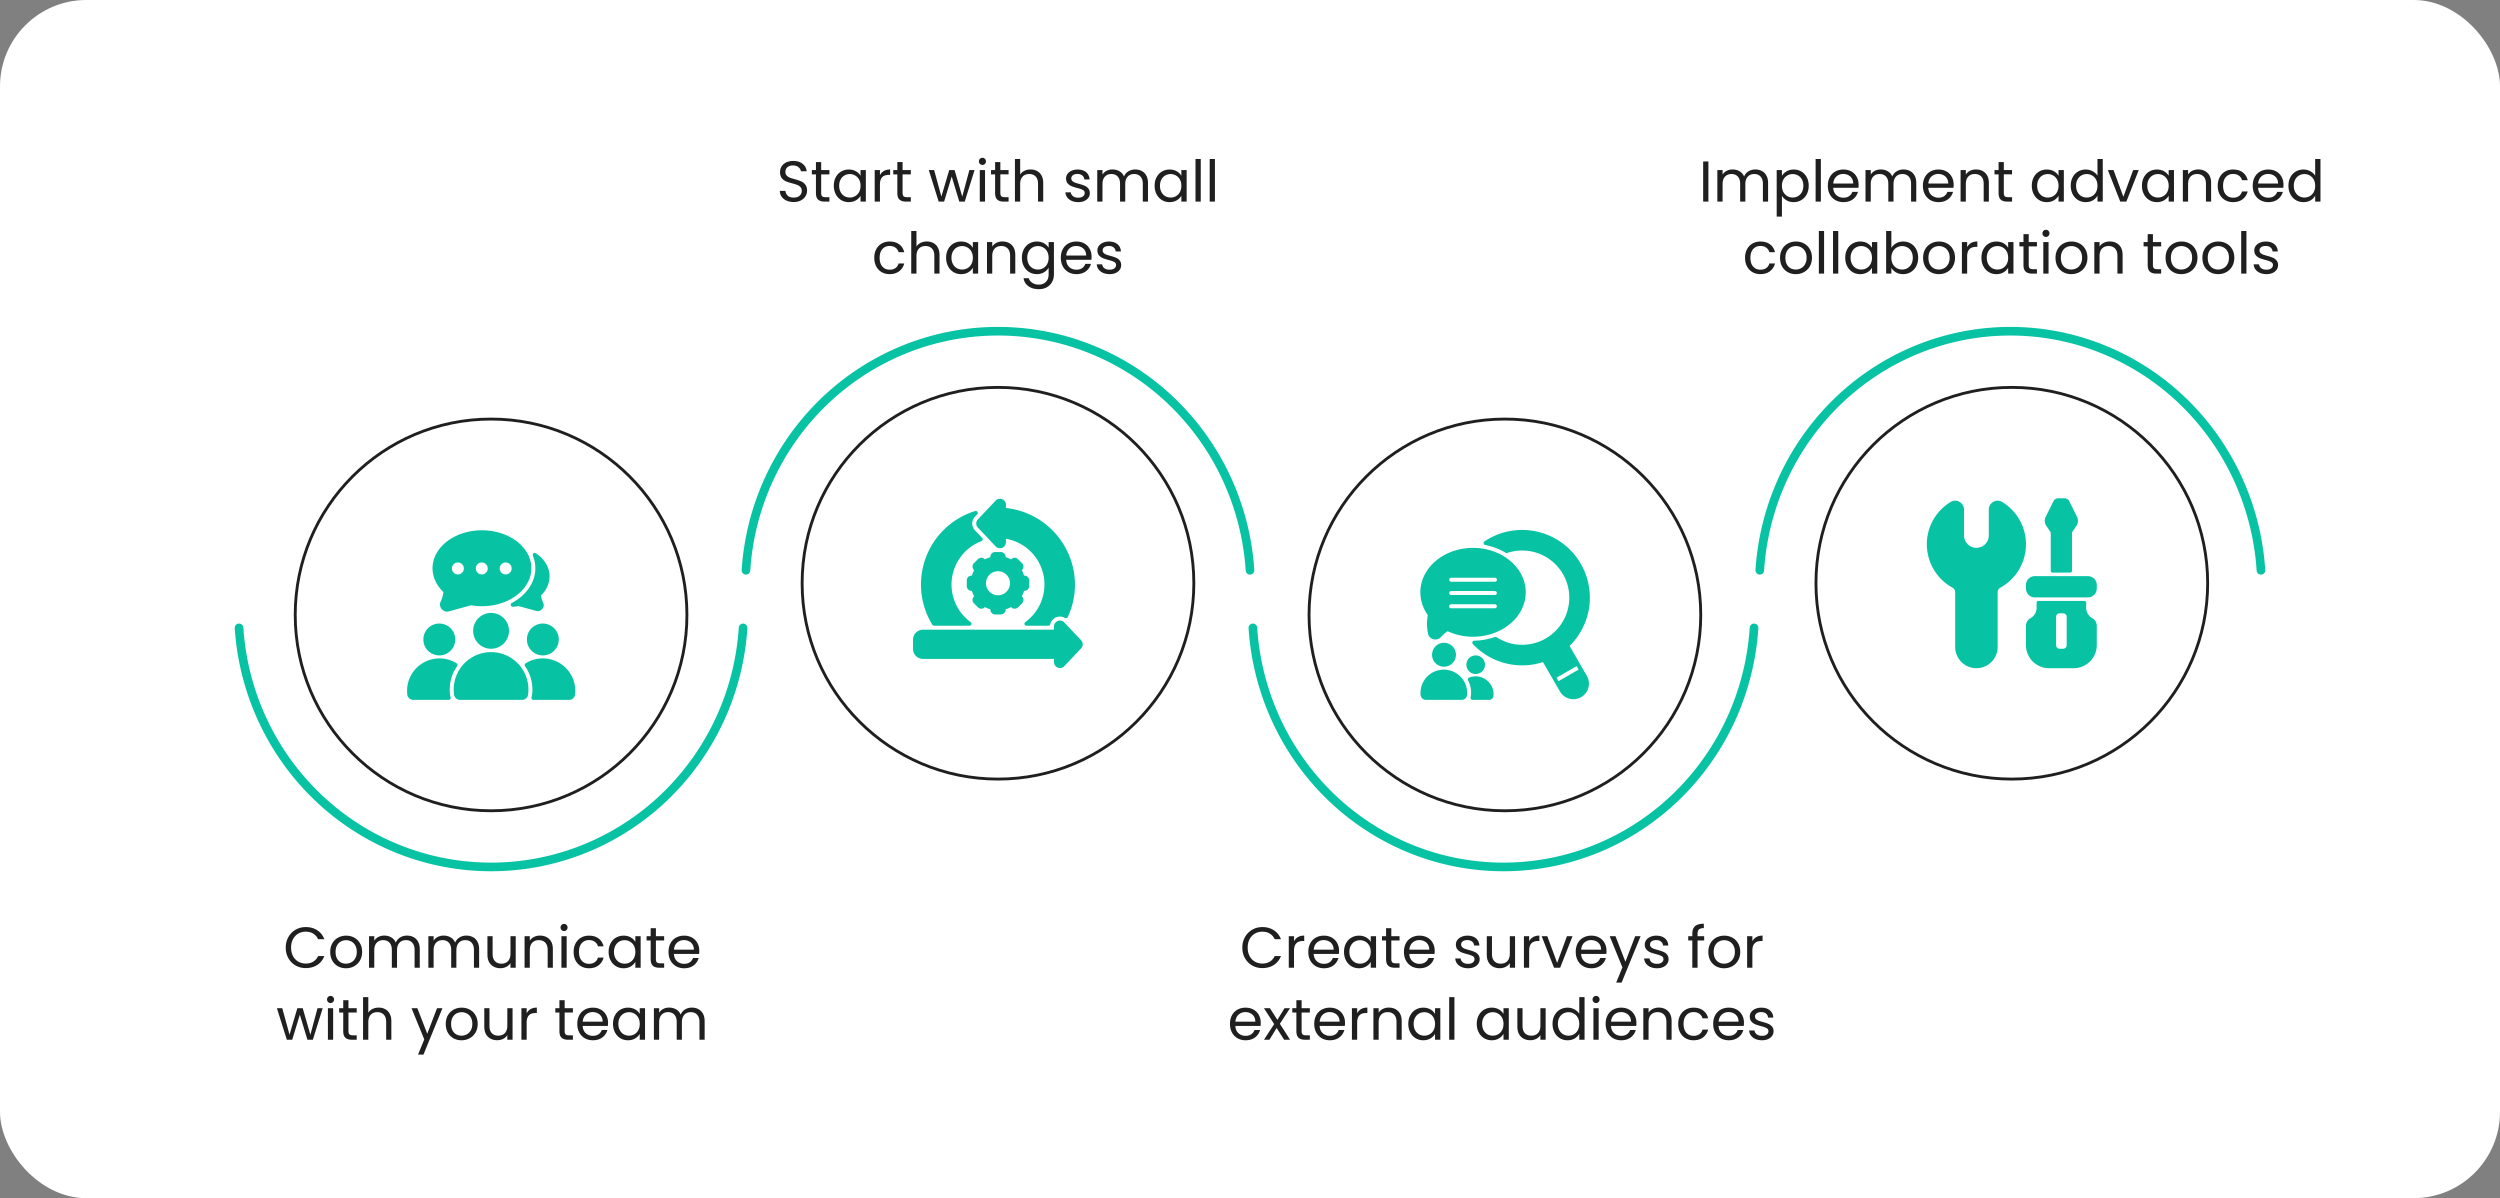
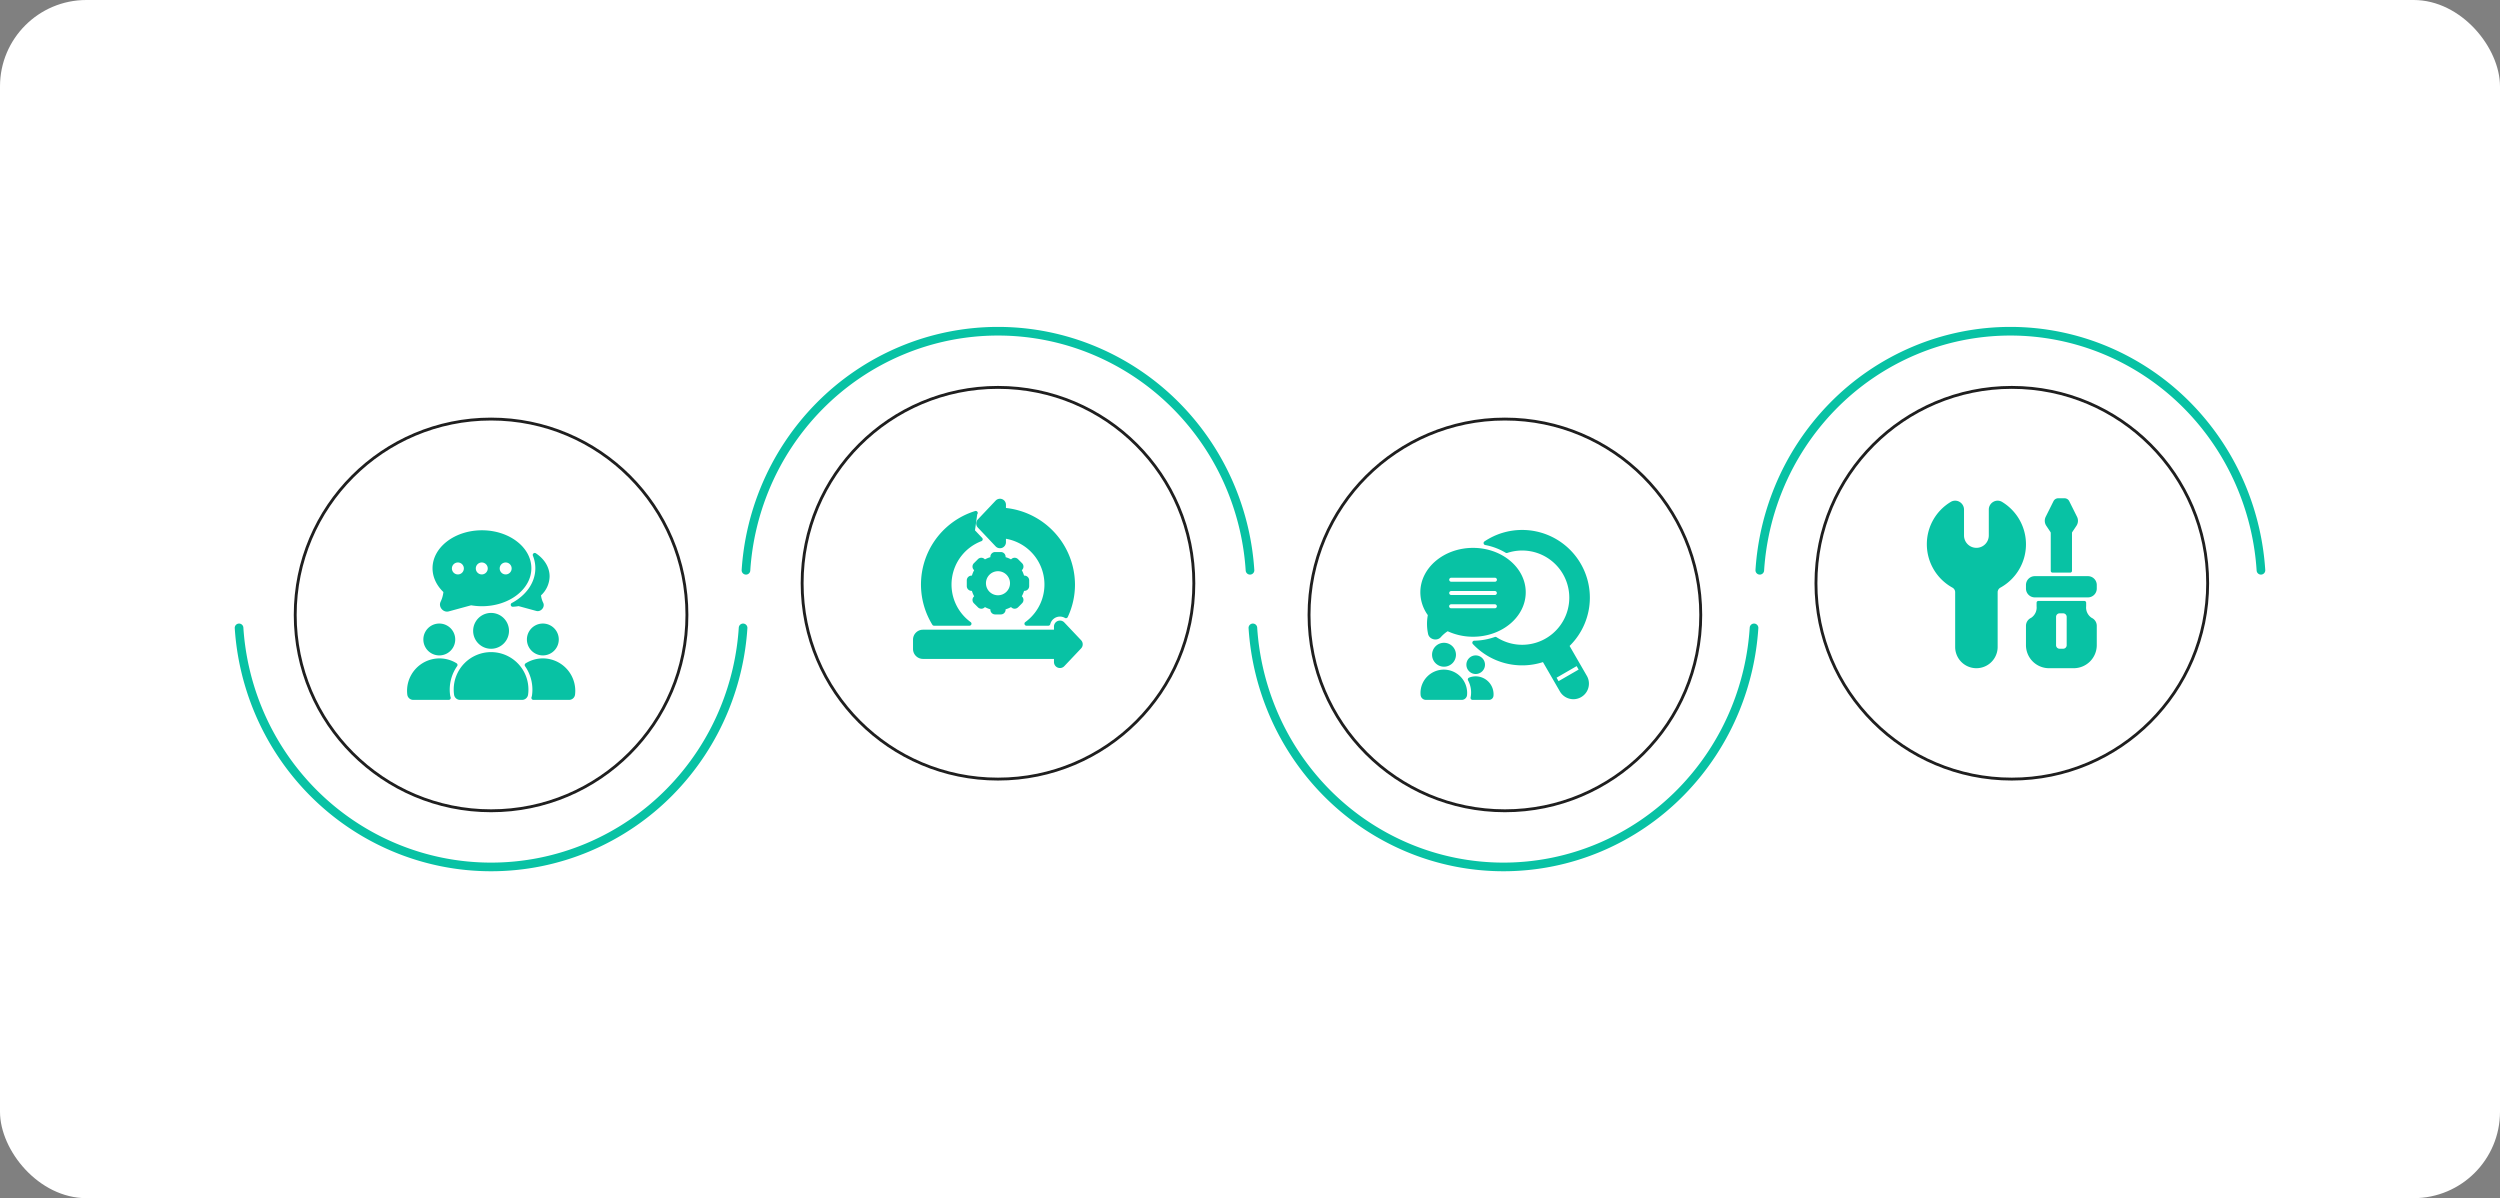
<svg xmlns="http://www.w3.org/2000/svg" width="868" height="416" fill="none">
  <rect width="100%" height="100%" fill="#808080" stroke="none" />
  <rect width="868" height="416" fill="#fff" rx="30" />
-   <path fill="#1F1F1F" d="M99.204 329.02q0-2.04.92-3.66a6.7 6.7 0 0 1 2.5-2.56q1.599-.92 3.54-.92 2.28 0 3.98 1.1t2.48 3.12h-2.18q-.58-1.26-1.68-1.94-1.08-.68-2.6-.68-1.46 0-2.62.68t-1.82 1.94q-.66 1.24-.66 2.92 0 1.66.66 2.92a4.76 4.76 0 0 0 1.82 1.92q1.16.68 2.62.68 1.52 0 2.6-.66 1.1-.68 1.68-1.94h2.18q-.78 2-2.48 3.1-1.7 1.08-3.98 1.08-1.941 0-3.54-.9a6.7 6.7 0 0 1-2.5-2.54q-.92-1.62-.92-3.66m20.909 7.16q-1.54 0-2.8-.7a5.1 5.1 0 0 1-1.96-1.98q-.7-1.3-.7-3 0-1.68.72-2.96a5 5 0 0 1 2-1.98q1.26-.7 2.82-.7t2.82.7q1.26.68 1.98 1.96.74 1.28.74 2.98t-.76 3a5.15 5.15 0 0 1-2.02 1.98q-1.28.7-2.84.7m0-1.6a3.84 3.84 0 0 0 1.84-.46q.86-.46 1.38-1.38.54-.92.54-2.24t-.52-2.24-1.36-1.36a3.7 3.7 0 0 0-1.82-.46q-1 0-1.84.46-.82.44-1.32 1.36t-.5 2.24q0 1.34.48 2.26.5.92 1.32 1.38.82.44 1.8.44m21.193-9.74q1.28 0 2.28.54 1 .52 1.58 1.58t.58 2.58V336h-1.8v-6.2q0-1.64-.82-2.5-.8-.88-2.18-.88-1.42 0-2.26.92-.84.9-.84 2.62V336h-1.8v-6.2q0-1.64-.82-2.5-.8-.88-2.18-.88-1.42 0-2.26.92-.84.9-.84 2.62V336h-1.82v-10.96h1.82v1.58q.54-.86 1.44-1.32a4.45 4.45 0 0 1 2.02-.46q1.38 0 2.44.62t1.58 1.82a3.6 3.6 0 0 1 1.52-1.8 4.47 4.47 0 0 1 2.36-.64m20.605 0q1.281 0 2.28.54 1 .52 1.58 1.58t.58 2.58V336h-1.8v-6.2q0-1.64-.82-2.5-.8-.88-2.18-.88-1.42 0-2.26.92-.84.9-.84 2.62V336h-1.8v-6.2q0-1.64-.82-2.5-.8-.88-2.18-.88-1.42 0-2.26.92-.84.9-.84 2.62V336h-1.82v-10.96h1.82v1.58q.54-.86 1.44-1.32a4.45 4.45 0 0 1 2.02-.46q1.38 0 2.44.62t1.58 1.82a3.6 3.6 0 0 1 1.52-1.8 4.5 4.5 0 0 1 2.36-.64m17.146.2V336h-1.82v-1.62q-.52.84-1.46 1.32a4.5 4.5 0 0 1-2.04.46q-1.28 0-2.3-.52a4 4 0 0 1-1.62-1.6q-.58-1.06-.58-2.58v-6.42h1.8v6.18q0 1.62.82 2.5.82.86 2.24.86 1.46 0 2.3-.9t.84-2.62v-6.02zm8.413-.2q2 0 3.24 1.22 1.24 1.2 1.24 3.48V336h-1.8v-6.2q0-1.64-.82-2.5-.82-.88-2.24-.88-1.44 0-2.3.9-.84.9-.84 2.62V336h-1.82v-10.96h1.82v1.56q.54-.84 1.46-1.3a4.6 4.6 0 0 1 2.06-.46m8.393-1.58q-.52 0-.88-.36t-.36-.88.36-.88.88-.36q.5 0 .84.36.36.36.36.88t-.36.88a1.1 1.1 0 0 1-.84.36m.88 1.78V336h-1.82v-10.96zm2.422 5.46q0-1.7.68-2.96a4.9 4.9 0 0 1 1.88-1.98q1.22-.7 2.78-.7 2.02 0 3.32.98 1.32.98 1.74 2.72h-1.96a2.8 2.8 0 0 0-1.1-1.58q-.8-.58-2-.58-1.56 0-2.52 1.08-.96 1.06-.96 3.02 0 1.98.96 3.06t2.52 1.08q1.2 0 2-.56t1.1-1.6h1.96q-.44 1.68-1.76 2.7-1.32 1-3.3 1-1.56 0-2.78-.7a4.9 4.9 0 0 1-1.88-1.98q-.68-1.28-.68-3m12.148-.02q0-1.68.68-2.94.68-1.28 1.86-1.98a5.2 5.2 0 0 1 2.66-.7q1.44 0 2.5.62t1.58 1.56v-2h1.84V336h-1.84v-2.04q-.54.96-1.62 1.6-1.06.62-2.48.62-1.46 0-2.64-.72t-1.86-2.02-.68-2.96m9.28.02q0-1.24-.5-2.16a3.44 3.44 0 0 0-1.36-1.4q-.84-.5-1.86-.5t-1.86.48-1.34 1.4-.5 2.16q0 1.26.5 2.2.5.92 1.34 1.42.84.48 1.86.48t1.86-.48a3.6 3.6 0 0 0 1.36-1.42q.5-.94.5-2.18m7.136-3.96V333q0 .8.34 1.14.34.32 1.18.32h1.34V336h-1.64q-1.521 0-2.28-.7-.76-.7-.76-2.3v-6.46h-1.42v-1.5h1.42v-2.76h1.82v2.76h2.86v1.5zm15.065 3.56q0 .52-.06 1.1h-8.76q.1 1.62 1.1 2.54 1.02.9 2.46.9 1.18 0 1.96-.54a2.95 2.95 0 0 0 1.12-1.48h1.96a4.76 4.76 0 0 1-1.76 2.58q-1.32.98-3.28.98-1.56 0-2.8-.7a5 5 0 0 1-1.92-1.98q-.7-1.3-.7-3t.68-2.98a4.73 4.73 0 0 1 1.9-1.96q1.24-.7 2.84-.7 1.56 0 2.76.68t1.84 1.88q.66 1.18.66 2.68m-1.88-.38q0-1.04-.46-1.78a2.9 2.9 0 0 0-1.26-1.14q-.78-.4-1.74-.4-1.38 0-2.36.88-.96.88-1.1 2.44zm-128.872 20.32-3.42 10.96h-1.88l-2.64-8.7-2.64 8.7h-1.88l-3.44-10.96h1.86l2.52 9.2 2.72-9.2h1.86l2.66 9.22 2.48-9.22zm2.747-1.78q-.52 0-.88-.36t-.36-.88.36-.88.88-.36q.5 0 .84.36.36.36.36.88t-.36.88a1.1 1.1 0 0 1-.84.36m.88 1.78V361h-1.82v-10.96zm5.321 1.5V358q0 .8.34 1.14.34.32 1.18.32h1.34V361h-1.64q-1.52 0-2.28-.7t-.76-2.3v-6.46h-1.42v-1.5h1.42v-2.76h1.82v2.76h2.86v1.5zm10.506-1.7q1.24 0 2.24.54.999.52 1.56 1.58.58 1.06.58 2.58V361h-1.8v-6.2q0-1.64-.82-2.5-.82-.88-2.24-.88-1.44 0-2.3.9-.84.9-.84 2.62V361h-1.82v-14.8h1.82v5.4a3.6 3.6 0 0 1 1.48-1.3q.96-.46 2.14-.46m22.125.2-6.6 16.12h-1.88l2.16-5.28-4.42-10.84h2.02l3.44 8.88 3.4-8.88zm6.609 11.14q-1.54 0-2.8-.7a5.1 5.1 0 0 1-1.96-1.98q-.7-1.3-.7-3 0-1.68.72-2.96a5 5 0 0 1 2-1.98q1.26-.7 2.82-.7t2.82.7q1.26.68 1.98 1.96.74 1.28.74 2.98t-.76 3a5.15 5.15 0 0 1-2.02 1.98q-1.28.7-2.84.7m0-1.6a3.84 3.84 0 0 0 1.84-.46q.86-.46 1.38-1.38.54-.92.54-2.24t-.52-2.24-1.36-1.36a3.7 3.7 0 0 0-1.82-.46q-1 0-1.84.46-.82.44-1.32 1.36t-.5 2.24q0 1.34.48 2.26.5.92 1.32 1.38.82.44 1.8.44m17.733-9.54V361h-1.82v-1.62q-.52.84-1.46 1.32a4.5 4.5 0 0 1-2.04.46q-1.28 0-2.3-.52a4 4 0 0 1-1.62-1.6q-.58-1.06-.58-2.58v-6.42h1.8v6.18q0 1.62.82 2.5.82.86 2.24.86 1.46 0 2.3-.9t.84-2.62v-6.02zm4.893 1.78a3.5 3.5 0 0 1 1.36-1.46q.9-.52 2.18-.52v1.88h-.48q-3.06 0-3.06 3.32V361h-1.82v-10.96h1.82zm13.193-.28V358q0 .8.34 1.14.34.32 1.18.32h1.34V361h-1.64q-1.52 0-2.28-.7t-.76-2.3v-6.46h-1.42v-1.5h1.42v-2.76h1.82v2.76h2.86v1.5zm15.065 3.56q0 .52-.06 1.1h-8.76q.1 1.62 1.1 2.54 1.02.9 2.46.9 1.18 0 1.96-.54a2.94 2.94 0 0 0 1.12-1.48h1.96a4.76 4.76 0 0 1-1.76 2.58q-1.32.98-3.28.98-1.56 0-2.8-.7a5 5 0 0 1-1.92-1.98q-.7-1.3-.7-3t.68-2.98a4.73 4.73 0 0 1 1.9-1.96q1.24-.7 2.84-.7 1.56 0 2.76.68t1.84 1.88q.66 1.18.66 2.68m-1.88-.38q0-1.04-.46-1.78a2.9 2.9 0 0 0-1.26-1.14q-.78-.4-1.74-.4-1.38 0-2.36.88-.96.88-1.1 2.44zm3.603.76q0-1.68.68-2.94.68-1.28 1.86-1.98 1.2-.7 2.66-.7 1.44 0 2.5.62t1.58 1.56v-2h1.84V361h-1.84v-2.04q-.54.96-1.62 1.6-1.06.62-2.48.62-1.461 0-2.64-.72t-1.86-2.02q-.68-1.3-.68-2.96m9.28.02q0-1.24-.5-2.16a3.45 3.45 0 0 0-1.36-1.4q-.84-.5-1.86-.5t-1.86.48-1.34 1.4-.5 2.16q0 1.26.5 2.2.5.92 1.34 1.42.84.48 1.86.48t1.86-.48a3.6 3.6 0 0 0 1.36-1.42q.5-.94.5-2.18m18.095-5.66q1.281 0 2.28.54 1 .52 1.58 1.58t.58 2.58V361h-1.8v-6.2q0-1.64-.82-2.5-.8-.88-2.18-.88-1.42 0-2.26.92-.84.9-.84 2.62V361h-1.8v-6.2q0-1.64-.82-2.5-.8-.88-2.18-.88-1.42 0-2.26.92-.84.9-.84 2.62V361h-1.82v-10.96h1.82v1.58q.54-.86 1.44-1.32a4.45 4.45 0 0 1 2.02-.46q1.38 0 2.44.62t1.58 1.82a3.6 3.6 0 0 1 1.52-1.8 4.5 4.5 0 0 1 2.36-.64M431.335 329.02q0-2.04.92-3.66a6.7 6.7 0 0 1 2.5-2.56q1.599-.92 3.54-.92 2.28 0 3.98 1.1t2.48 3.12h-2.18q-.58-1.26-1.68-1.94-1.08-.68-2.6-.68-1.46 0-2.62.68t-1.82 1.94q-.66 1.24-.66 2.92 0 1.66.66 2.92a4.76 4.76 0 0 0 1.82 1.92q1.16.68 2.62.68 1.52 0 2.6-.66 1.1-.68 1.68-1.94h2.18q-.78 2-2.48 3.1-1.7 1.08-3.98 1.08-1.941 0-3.54-.9a6.7 6.7 0 0 1-2.5-2.54q-.92-1.62-.92-3.66m17.949-2.2a3.5 3.5 0 0 1 1.36-1.46q.9-.52 2.18-.52v1.88h-.48q-3.06 0-3.06 3.32V336h-1.82v-10.96h1.82zm15.641 3.28q0 .52-.06 1.1h-8.76q.1 1.62 1.1 2.54 1.02.9 2.46.9 1.18 0 1.96-.54a2.95 2.95 0 0 0 1.12-1.48h1.96a4.77 4.77 0 0 1-1.76 2.58q-1.32.98-3.28.98-1.56 0-2.8-.7a5 5 0 0 1-1.92-1.98q-.7-1.3-.7-3t.68-2.98a4.7 4.7 0 0 1 1.9-1.96q1.24-.7 2.84-.7 1.56 0 2.76.68t1.84 1.88q.66 1.18.66 2.68m-1.88-.38q0-1.04-.46-1.78a2.9 2.9 0 0 0-1.26-1.14q-.78-.4-1.74-.4-1.38 0-2.36.88-.96.88-1.1 2.44zm3.602.76q0-1.68.68-2.94.68-1.28 1.86-1.98a5.2 5.2 0 0 1 2.66-.7q1.44 0 2.5.62t1.58 1.56v-2h1.84V336h-1.84v-2.04q-.54.96-1.62 1.6-1.06.62-2.48.62-1.46 0-2.64-.72t-1.86-2.02-.68-2.96m9.28.02q0-1.24-.5-2.16a3.44 3.44 0 0 0-1.36-1.4q-.84-.5-1.86-.5t-1.86.48-1.34 1.4-.5 2.16q0 1.26.5 2.2.5.92 1.34 1.42.84.48 1.86.48t1.86-.48a3.6 3.6 0 0 0 1.36-1.42q.5-.94.5-2.18m7.136-3.96V333q0 .8.34 1.14.34.32 1.18.32h1.34V336h-1.64q-1.521 0-2.28-.7-.76-.7-.76-2.3v-6.46h-1.42v-1.5h1.42v-2.76h1.82v2.76h2.86v1.5zm15.065 3.56q0 .52-.06 1.1h-8.76q.1 1.62 1.1 2.54 1.02.9 2.46.9 1.18 0 1.96-.54a2.95 2.95 0 0 0 1.12-1.48h1.96a4.76 4.76 0 0 1-1.76 2.58q-1.32.98-3.28.98-1.56 0-2.8-.7a5 5 0 0 1-1.92-1.98q-.7-1.3-.7-3t.68-2.98a4.73 4.73 0 0 1 1.9-1.96q1.24-.7 2.84-.7 1.56 0 2.76.68t1.84 1.88q.66 1.18.66 2.68m-1.88-.38q0-1.04-.46-1.78a2.9 2.9 0 0 0-1.26-1.14q-.78-.4-1.74-.4-1.38 0-2.36.88-.96.88-1.1 2.44zm13.494 6.46q-1.26 0-2.26-.42-1-.44-1.58-1.2a3.25 3.25 0 0 1-.64-1.78h1.88q.08.82.76 1.34.7.52 1.82.52 1.04 0 1.64-.46t.6-1.16q0-.72-.64-1.06-.639-.36-1.98-.7-1.22-.32-2-.64a3.8 3.8 0 0 1-1.32-.98q-.54-.66-.54-1.72 0-.84.5-1.54t1.42-1.1q.921-.42 2.1-.42 1.821 0 2.94.92 1.12.92 1.2 2.52h-1.82q-.06-.86-.7-1.38-.62-.52-1.68-.52-.98 0-1.56.42t-.58 1.1q0 .54.34.9.36.34.88.56.54.2 1.48.46 1.18.32 1.92.64.741.3 1.26.92.54.62.56 1.62 0 .9-.5 1.62t-1.42 1.14q-.9.4-2.08.4m16.289-11.14V336h-1.82v-1.62q-.52.84-1.46 1.32a4.5 4.5 0 0 1-2.04.46q-1.28 0-2.3-.52a4 4 0 0 1-1.62-1.6q-.58-1.06-.58-2.58v-6.42h1.8v6.18q0 1.62.82 2.5.82.86 2.24.86 1.46 0 2.3-.9t.84-2.62v-6.02zm4.893 1.78a3.5 3.5 0 0 1 1.36-1.46q.9-.52 2.18-.52v1.88h-.48q-3.06 0-3.06 3.32V336h-1.82v-10.96h1.82zm9.721 7.5 3.4-9.28h1.94l-4.3 10.96h-2.12l-4.3-10.96h1.96zm17.131-4.22q0 .52-.06 1.1h-8.76q.1 1.62 1.1 2.54 1.02.9 2.46.9 1.18 0 1.96-.54a2.94 2.94 0 0 0 1.12-1.48h1.96a4.76 4.76 0 0 1-1.76 2.58q-1.32.98-3.28.98-1.56 0-2.8-.7a5 5 0 0 1-1.92-1.98q-.7-1.3-.7-3t.68-2.98a4.73 4.73 0 0 1 1.9-1.96q1.24-.7 2.84-.7 1.56 0 2.76.68t1.84 1.88q.66 1.18.66 2.68m-1.88-.38q0-1.04-.46-1.78a2.9 2.9 0 0 0-1.26-1.14q-.78-.4-1.74-.4-1.38 0-2.36.88-.96.88-1.1 2.44zm13.723-4.68-6.6 16.12h-1.88l2.16-5.28-4.42-10.84h2.02l3.44 8.88 3.4-8.88zm5.709 11.14q-1.26 0-2.26-.42-1-.44-1.58-1.2a3.25 3.25 0 0 1-.64-1.78h1.88q.08.82.76 1.34.7.52 1.82.52 1.04 0 1.64-.46t.6-1.16q0-.72-.64-1.06-.639-.36-1.98-.7-1.22-.32-2-.64a3.8 3.8 0 0 1-1.32-.98q-.54-.66-.54-1.72 0-.84.5-1.54t1.42-1.1q.921-.42 2.1-.42 1.821 0 2.94.92 1.12.92 1.2 2.52h-1.82q-.06-.86-.7-1.38-.62-.52-1.68-.52-.98 0-1.56.42t-.58 1.1q0 .54.34.9.36.34.88.56.54.2 1.48.46 1.18.32 1.92.64.741.3 1.26.92.54.62.56 1.62 0 .9-.5 1.62t-1.42 1.14q-.9.4-2.08.4m16.361-9.64h-2.3V336h-1.82v-9.46h-1.42v-1.5h1.42v-.78q0-1.84.94-2.68.96-.86 3.06-.86v1.52q-1.2 0-1.7.48-.48.46-.48 1.54v.78h2.3zm6.902 9.64q-1.54 0-2.8-.7a5.1 5.1 0 0 1-1.96-1.98q-.7-1.3-.7-3 0-1.68.72-2.96.74-1.3 2-1.98 1.26-.7 2.82-.7t2.82.7q1.26.68 1.98 1.96.74 1.28.74 2.98t-.76 3a5.15 5.15 0 0 1-2.02 1.98q-1.28.7-2.84.7m0-1.6q.98 0 1.84-.46t1.38-1.38q.54-.92.54-2.24t-.52-2.24-1.36-1.36a3.7 3.7 0 0 0-1.82-.46q-1 0-1.84.46-.819.44-1.32 1.36-.5.92-.5 2.24 0 1.34.48 2.26.501.92 1.32 1.38.82.44 1.8.44m9.833-7.76a3.5 3.5 0 0 1 1.36-1.46q.9-.52 2.18-.52v1.88h-.48q-3.06 0-3.06 3.32V336h-1.82v-10.96h1.82zM437.728 355.1q0 .52-.06 1.1h-8.76q.1 1.62 1.1 2.54 1.02.9 2.46.9 1.18 0 1.96-.54a2.95 2.95 0 0 0 1.12-1.48h1.96a4.77 4.77 0 0 1-1.76 2.58q-1.32.98-3.28.98-1.56 0-2.8-.7a5 5 0 0 1-1.92-1.98q-.7-1.3-.7-3t.68-2.98a4.7 4.7 0 0 1 1.9-1.96q1.24-.7 2.84-.7 1.56 0 2.76.68t1.84 1.88q.66 1.18.66 2.68m-1.88-.38q0-1.04-.46-1.78a2.9 2.9 0 0 0-1.26-1.14q-.78-.4-1.74-.4-1.38 0-2.36.88-.96.88-1.1 2.44zM445.85 361l-2.6-4.08-2.5 4.08h-1.9l3.54-5.44-3.54-5.52h2.06l2.6 4.06 2.48-4.06h1.9l-3.52 5.42 3.54 5.54zm6.07-9.46V358q0 .8.34 1.14.34.32 1.18.32h1.34V361h-1.64q-1.52 0-2.28-.7t-.76-2.3v-6.46h-1.42v-1.5h1.42v-2.76h1.82v2.76h2.86v1.5zm15.065 3.56q0 .52-.06 1.1h-8.76q.1 1.62 1.1 2.54 1.02.9 2.46.9 1.18 0 1.96-.54a2.94 2.94 0 0 0 1.12-1.48h1.96a4.76 4.76 0 0 1-1.76 2.58q-1.32.98-3.28.98-1.56 0-2.8-.7a5 5 0 0 1-1.92-1.98q-.7-1.3-.7-3t.68-2.98a4.73 4.73 0 0 1 1.9-1.96q1.24-.7 2.84-.7 1.56 0 2.76.68t1.84 1.88q.66 1.18.66 2.68m-1.88-.38q0-1.04-.46-1.78a2.9 2.9 0 0 0-1.26-1.14q-.78-.4-1.74-.4-1.38 0-2.36.88-.96.88-1.1 2.44zm6.103-2.9a3.5 3.5 0 0 1 1.36-1.46q.9-.52 2.18-.52v1.88h-.48q-3.06 0-3.06 3.32V361h-1.82v-10.96h1.82zm10.981-1.98q2 0 3.24 1.22 1.24 1.2 1.24 3.48V361h-1.8v-6.2q0-1.64-.82-2.5-.82-.88-2.24-.88-1.44 0-2.3.9-.84.9-.84 2.62V361h-1.82v-10.96h1.82v1.56q.54-.84 1.46-1.3a4.6 4.6 0 0 1 2.06-.46m6.773 5.64q0-1.68.68-2.94.68-1.28 1.86-1.98 1.2-.7 2.66-.7 1.44 0 2.5.62t1.58 1.56v-2h1.84V361h-1.84v-2.04q-.54.96-1.62 1.6-1.06.62-2.48.62-1.461 0-2.64-.72t-1.86-2.02q-.68-1.3-.68-2.96m9.28.02q0-1.24-.5-2.16a3.45 3.45 0 0 0-1.36-1.4q-.84-.5-1.86-.5t-1.86.48-1.34 1.4-.5 2.16q0 1.26.5 2.2.5.92 1.34 1.42.84.48 1.86.48t1.86-.48a3.6 3.6 0 0 0 1.36-1.42q.5-.94.5-2.18m6.735-9.3V361h-1.82v-14.8zm7.754 9.28q0-1.68.68-2.94.68-1.28 1.86-1.98a5.2 5.2 0 0 1 2.66-.7q1.44 0 2.5.62t1.58 1.56v-2h1.84V361h-1.84v-2.04q-.54.96-1.62 1.6-1.06.62-2.48.62-1.46 0-2.64-.72t-1.86-2.02-.68-2.96m9.28.02q0-1.24-.5-2.16a3.44 3.44 0 0 0-1.36-1.4q-.84-.5-1.86-.5t-1.86.48-1.34 1.4-.5 2.16q0 1.26.5 2.2.5.92 1.34 1.42.84.48 1.86.48t1.86-.48a3.6 3.6 0 0 0 1.36-1.42q.5-.94.5-2.18m14.636-5.46V361h-1.82v-1.62q-.52.84-1.46 1.32a4.5 4.5 0 0 1-2.04.46q-1.28 0-2.3-.52a4 4 0 0 1-1.62-1.6q-.58-1.06-.58-2.58v-6.42h1.8v6.18q0 1.62.82 2.5.82.86 2.24.86 1.46 0 2.3-.9t.84-2.62v-6.02zm2.393 5.44q0-1.68.68-2.94.68-1.28 1.86-1.98 1.2-.7 2.68-.7 1.28 0 2.38.6 1.1.58 1.68 1.54v-5.8h1.84V361h-1.84v-2.06q-.54.98-1.6 1.62-1.06.62-2.48.62a5.07 5.07 0 0 1-2.66-.72q-1.18-.72-1.86-2.02t-.68-2.96m9.28.02q0-1.24-.5-2.16a3.45 3.45 0 0 0-1.36-1.4q-.84-.5-1.86-.5t-1.86.48-1.34 1.4-.5 2.16q0 1.26.5 2.2.5.92 1.34 1.42.84.48 1.86.48t1.86-.48a3.6 3.6 0 0 0 1.36-1.42q.5-.94.5-2.18m5.855-7.24q-.52 0-.88-.36t-.36-.88.36-.88.88-.36q.501 0 .84.36.36.36.36.88t-.36.88q-.339.36-.84.36m.88 1.78V361h-1.82v-10.96zm13.102 5.06q0 .52-.06 1.1h-8.76q.1 1.62 1.1 2.54 1.02.9 2.46.9 1.18 0 1.96-.54a2.94 2.94 0 0 0 1.12-1.48h1.96a4.76 4.76 0 0 1-1.76 2.58q-1.32.98-3.28.98-1.56 0-2.8-.7a5 5 0 0 1-1.92-1.98q-.7-1.3-.7-3t.68-2.98a4.73 4.73 0 0 1 1.9-1.96q1.24-.7 2.84-.7 1.56 0 2.76.68t1.84 1.88q.66 1.18.66 2.68m-1.88-.38q0-1.04-.46-1.78a2.9 2.9 0 0 0-1.26-1.14q-.78-.4-1.74-.4-1.38 0-2.36.88-.96.88-1.1 2.44zm9.623-4.88q2 0 3.24 1.22 1.24 1.2 1.24 3.48V361h-1.8v-6.2q0-1.64-.82-2.5-.82-.88-2.24-.88-1.44 0-2.3.9-.84.9-.84 2.62V361h-1.82v-10.96h1.82v1.56q.54-.84 1.46-1.3a4.6 4.6 0 0 1 2.06-.46m6.773 5.66q0-1.7.68-2.96a4.9 4.9 0 0 1 1.88-1.98q1.22-.7 2.78-.7 2.02 0 3.32.98 1.32.98 1.74 2.72h-1.96a2.8 2.8 0 0 0-1.1-1.58q-.8-.58-2-.58-1.56 0-2.52 1.08-.96 1.06-.96 3.02 0 1.98.96 3.06t2.52 1.08q1.2 0 2-.56t1.1-1.6h1.96q-.44 1.68-1.76 2.7-1.32 1-3.3 1-1.56 0-2.78-.7a4.9 4.9 0 0 1-1.88-1.98q-.68-1.28-.68-3m22.828-.4q0 .52-.06 1.1h-8.76q.1 1.62 1.1 2.54 1.02.9 2.46.9 1.18 0 1.96-.54a2.95 2.95 0 0 0 1.12-1.48h1.96a4.76 4.76 0 0 1-1.76 2.58q-1.32.98-3.28.98-1.56 0-2.8-.7a5 5 0 0 1-1.92-1.98q-.7-1.3-.7-3t.68-2.98a4.73 4.73 0 0 1 1.9-1.96q1.24-.7 2.84-.7 1.56 0 2.76.68t1.84 1.88q.66 1.18.66 2.68m-1.88-.38q0-1.04-.46-1.78a2.9 2.9 0 0 0-1.26-1.14q-.78-.4-1.74-.4-1.38 0-2.36.88-.96.88-1.1 2.44zm8.162 6.46q-1.26 0-2.26-.42-1-.44-1.58-1.2a3.25 3.25 0 0 1-.64-1.78h1.88q.08.82.76 1.34.7.52 1.82.52 1.04 0 1.64-.46t.6-1.16q0-.72-.64-1.06-.639-.36-1.98-.7-1.22-.32-2-.64a3.8 3.8 0 0 1-1.32-.98q-.54-.66-.54-1.72 0-.84.5-1.54t1.42-1.1q.921-.42 2.1-.42 1.821 0 2.94.92 1.12.92 1.2 2.52h-1.82q-.06-.86-.7-1.38-.62-.52-1.68-.52-.98 0-1.56.42t-.58 1.1q0 .54.34.9.36.34.88.56.54.2 1.48.46 1.18.32 1.92.64.741.3 1.26.92.54.62.56 1.62 0 .9-.5 1.62t-1.42 1.14q-.9.4-2.08.4M593.159 56.06V70h-1.82V56.06zm16.282 2.78q1.28 0 2.28.54 1 .52 1.58 1.58t.58 2.58V70h-1.8v-6.2q0-1.64-.82-2.5-.8-.88-2.18-.88-1.42 0-2.26.92-.84.9-.84 2.62V70h-1.8v-6.2q0-1.64-.82-2.5-.8-.88-2.18-.88-1.42 0-2.26.92-.84.9-.84 2.62V70h-1.82V59.04h1.82v1.58q.54-.86 1.44-1.32a4.45 4.45 0 0 1 2.02-.46q1.38 0 2.44.62t1.58 1.82a3.6 3.6 0 0 1 1.52-1.8 4.5 4.5 0 0 1 2.36-.64m9.245 2.22q.54-.94 1.6-1.56 1.08-.64 2.5-.64 1.461 0 2.64.7a4.9 4.9 0 0 1 1.88 1.98q.68 1.26.68 2.94 0 1.66-.68 2.96a5 5 0 0 1-1.88 2.02q-1.179.72-2.64.72-1.4 0-2.48-.62-1.059-.64-1.62-1.58v7.22h-1.82V59.04h1.82zm7.44 3.42q0-1.24-.5-2.16a3.44 3.44 0 0 0-1.36-1.4q-.84-.48-1.86-.48-.999 0-1.86.5-.84.48-1.36 1.42-.5.92-.5 2.14 0 1.24.5 2.18.52.92 1.36 1.42.861.48 1.86.48 1.02 0 1.86-.48a3.57 3.57 0 0 0 1.36-1.42q.5-.94.5-2.2m6.076-9.28V70h-1.82V55.2zm13.102 8.9q0 .52-.06 1.1h-8.76q.1 1.62 1.1 2.54 1.02.9 2.46.9 1.18 0 1.96-.54a2.95 2.95 0 0 0 1.12-1.48h1.96a4.76 4.76 0 0 1-1.76 2.58q-1.32.98-3.28.98-1.56 0-2.8-.7a5 5 0 0 1-1.92-1.98q-.7-1.3-.7-3t.68-2.98a4.7 4.7 0 0 1 1.9-1.96q1.24-.7 2.84-.7 1.56 0 2.76.68t1.84 1.88q.66 1.18.66 2.68m-1.88-.38q0-1.04-.46-1.78a2.9 2.9 0 0 0-1.26-1.14q-.78-.4-1.74-.4-1.38 0-2.36.88-.96.88-1.1 2.44zm17.462-4.88q1.28 0 2.28.54 1 .52 1.58 1.58t.58 2.58V70h-1.8v-6.2q0-1.64-.82-2.5-.8-.88-2.18-.88-1.42 0-2.26.92-.84.9-.84 2.62V70h-1.8v-6.2q0-1.64-.82-2.5-.8-.88-2.18-.88-1.42 0-2.26.92-.84.9-.84 2.62V70h-1.82V59.04h1.82v1.58q.54-.86 1.44-1.32a4.45 4.45 0 0 1 2.02-.46q1.38 0 2.44.62t1.58 1.82a3.6 3.6 0 0 1 1.52-1.8 4.5 4.5 0 0 1 2.36-.64m17.425 5.26q0 .52-.06 1.1h-8.76q.1 1.62 1.1 2.54 1.02.9 2.46.9 1.18 0 1.96-.54a2.94 2.94 0 0 0 1.12-1.48h1.96a4.76 4.76 0 0 1-1.76 2.58q-1.32.98-3.28.98-1.56 0-2.8-.7a5 5 0 0 1-1.92-1.98q-.7-1.3-.7-3t.68-2.98a4.73 4.73 0 0 1 1.9-1.96q1.24-.7 2.84-.7 1.56 0 2.76.68a4.6 4.6 0 0 1 1.84 1.88q.66 1.18.66 2.68m-1.88-.38q0-1.04-.46-1.78a2.9 2.9 0 0 0-1.26-1.14q-.78-.4-1.74-.4-1.38 0-2.36.88-.96.88-1.1 2.44zm9.623-4.88q2 0 3.24 1.22 1.24 1.2 1.24 3.48V70h-1.8v-6.2q0-1.64-.82-2.5-.82-.88-2.24-.88-1.44 0-2.3.9-.84.9-.84 2.62V70h-1.82V59.04h1.82v1.56q.54-.84 1.46-1.3a4.6 4.6 0 0 1 2.06-.46m9.673 1.7V67q0 .8.34 1.14.34.32 1.18.32h1.34V70h-1.64q-1.521 0-2.28-.7-.76-.7-.76-2.3v-6.46h-1.42v-1.5h1.42v-2.76h1.82v2.76h2.86v1.5zm9.717 3.94q0-1.68.68-2.94.68-1.28 1.86-1.98 1.2-.7 2.66-.7 1.44 0 2.5.62t1.58 1.56v-2h1.84V70h-1.84v-2.04q-.54.96-1.62 1.6-1.06.62-2.48.62-1.46 0-2.64-.72t-1.86-2.02-.68-2.96m9.28.02q0-1.24-.5-2.16a3.44 3.44 0 0 0-1.36-1.4q-.84-.5-1.86-.5t-1.86.48-1.34 1.4-.5 2.16q0 1.26.5 2.2.5.92 1.34 1.42.84.48 1.86.48t1.86-.48a3.6 3.6 0 0 0 1.36-1.42q.5-.94.5-2.18m4.236-.02q0-1.68.68-2.94.68-1.28 1.86-1.98 1.2-.7 2.68-.7 1.28 0 2.38.6 1.1.58 1.68 1.54v-5.8h1.84V70h-1.84v-2.06q-.54.98-1.6 1.62-1.06.62-2.48.62a5.07 5.07 0 0 1-2.66-.72q-1.18-.72-1.86-2.02t-.68-2.96m9.28.02q0-1.24-.5-2.16a3.45 3.45 0 0 0-1.36-1.4q-.84-.5-1.86-.5t-1.86.48-1.34 1.4-.5 2.16q0 1.26.5 2.2.5.92 1.34 1.42.84.48 1.86.48t1.86-.48a3.6 3.6 0 0 0 1.36-1.42q.5-.94.5-2.18m8.995 3.82 3.4-9.28h1.94l-4.3 10.96h-2.12l-4.3-10.96h1.96zm6.451-3.84q0-1.68.68-2.94.681-1.28 1.86-1.98 1.2-.7 2.66-.7 1.44 0 2.5.62t1.58 1.56v-2h1.84V70h-1.84v-2.04q-.54.96-1.62 1.6-1.06.62-2.48.62-1.46 0-2.64-.72-1.179-.72-1.86-2.02-.68-1.3-.68-2.96m9.28.02q0-1.24-.5-2.16a3.44 3.44 0 0 0-1.36-1.4q-.84-.5-1.86-.5t-1.86.48-1.34 1.4-.5 2.16q0 1.26.5 2.2a3.63 3.63 0 0 0 1.34 1.42q.84.48 1.86.48t1.86-.48a3.57 3.57 0 0 0 1.36-1.42q.5-.94.5-2.18m10.256-5.66q2 0 3.24 1.22 1.24 1.2 1.24 3.48V70h-1.8v-6.2q0-1.64-.82-2.5-.82-.88-2.24-.88-1.44 0-2.3.9-.84.9-.84 2.62V70h-1.82V59.04h1.82v1.56q.54-.84 1.46-1.3a4.6 4.6 0 0 1 2.06-.46m6.773 5.66q0-1.7.68-2.96a4.9 4.9 0 0 1 1.88-1.98q1.22-.7 2.78-.7 2.02 0 3.32.98 1.32.98 1.74 2.72h-1.96a2.8 2.8 0 0 0-1.1-1.58q-.8-.58-2-.58-1.56 0-2.52 1.08-.96 1.06-.96 3.02 0 1.98.96 3.06t2.52 1.08q1.2 0 2-.56t1.1-1.6h1.96q-.44 1.68-1.76 2.7-1.32 1-3.3 1-1.56 0-2.78-.7a4.9 4.9 0 0 1-1.88-1.98q-.68-1.28-.68-3m22.828-.4q0 .52-.06 1.1h-8.76q.1 1.62 1.1 2.54 1.02.9 2.46.9 1.18 0 1.96-.54a2.94 2.94 0 0 0 1.12-1.48h1.96a4.76 4.76 0 0 1-1.76 2.58q-1.32.98-3.28.98-1.56 0-2.8-.7a5 5 0 0 1-1.92-1.98q-.7-1.3-.7-3t.68-2.98a4.73 4.73 0 0 1 1.9-1.96q1.24-.7 2.84-.7 1.56 0 2.76.68a4.6 4.6 0 0 1 1.84 1.88q.66 1.18.66 2.68m-1.88-.38q0-1.04-.46-1.78a2.9 2.9 0 0 0-1.26-1.14q-.78-.4-1.74-.4-1.38 0-2.36.88-.96.88-1.1 2.44zm3.603.76q0-1.68.68-2.94.68-1.28 1.86-1.98 1.2-.7 2.68-.7 1.28 0 2.38.6 1.1.58 1.68 1.54v-5.8h1.84V70h-1.84v-2.06q-.54.98-1.6 1.62-1.06.62-2.48.62a5.07 5.07 0 0 1-2.66-.72q-1.18-.72-1.86-2.02t-.68-2.96m9.28.02q0-1.24-.5-2.16a3.45 3.45 0 0 0-1.36-1.4q-.84-.5-1.86-.5t-1.86.48-1.34 1.4-.5 2.16q0 1.26.5 2.2.5.92 1.34 1.42.84.48 1.86.48t1.86-.48a3.6 3.6 0 0 0 1.36-1.42q.5-.94.5-2.18m-197.943 25q0-1.7.68-2.96a4.9 4.9 0 0 1 1.88-1.98q1.22-.7 2.78-.7 2.02 0 3.32.98 1.32.98 1.74 2.72h-1.96a2.8 2.8 0 0 0-1.1-1.58q-.8-.58-2-.58-1.56 0-2.52 1.08-.96 1.06-.96 3.02 0 1.98.96 3.06t2.52 1.08q1.2 0 2-.56t1.1-1.6h1.96q-.44 1.68-1.76 2.7-1.32 1-3.3 1-1.56 0-2.78-.7a4.9 4.9 0 0 1-1.88-1.98q-.68-1.28-.68-3m17.609 5.68q-1.54 0-2.8-.7a5.1 5.1 0 0 1-1.96-1.98q-.7-1.3-.7-3 0-1.68.72-2.96a5 5 0 0 1 2-1.98q1.26-.7 2.82-.7t2.82.7q1.26.68 1.98 1.96.74 1.28.74 2.98t-.76 3a5.15 5.15 0 0 1-2.02 1.98q-1.28.7-2.84.7m0-1.6q.98 0 1.84-.46t1.38-1.38q.54-.92.54-2.24t-.52-2.24-1.36-1.36a3.73 3.73 0 0 0-1.82-.46q-1 0-1.84.46-.82.44-1.32 1.36t-.5 2.24q0 1.34.48 2.26.5.92 1.32 1.38.82.44 1.8.44m9.833-13.38V95h-1.82V80.2zm4.922 0V95h-1.82V80.2zm2.422 9.28q0-1.68.68-2.94.68-1.28 1.86-1.98a5.2 5.2 0 0 1 2.66-.7q1.44 0 2.5.62t1.58 1.56v-2h1.84V95h-1.84v-2.04q-.54.96-1.62 1.6-1.06.62-2.48.62-1.461 0-2.64-.72t-1.86-2.02-.68-2.96m9.28.02q0-1.24-.5-2.16a3.45 3.45 0 0 0-1.36-1.4q-.84-.5-1.86-.5t-1.86.48-1.34 1.4-.5 2.16q0 1.26.5 2.2.5.92 1.34 1.42.84.48 1.86.48t1.86-.48a3.6 3.6 0 0 0 1.36-1.42q.5-.94.5-2.18m6.735-3.42q.56-.98 1.64-1.6t2.46-.62q1.48 0 2.66.7t1.86 1.98q.68 1.26.68 2.94 0 1.66-.68 2.96a5 5 0 0 1-1.88 2.02q-1.179.72-2.64.72-1.42 0-2.5-.62-1.06-.62-1.6-1.58V95h-1.82V80.2h1.82zm7.44 3.4q0-1.24-.5-2.16a3.44 3.44 0 0 0-1.36-1.4q-.84-.48-1.86-.48-.999 0-1.86.5-.84.48-1.36 1.42-.5.92-.5 2.14 0 1.24.5 2.18.52.92 1.36 1.42.861.48 1.86.48 1.02 0 1.86-.48a3.57 3.57 0 0 0 1.36-1.42q.5-.94.5-2.2m9.036 5.7q-1.54 0-2.8-.7a5.1 5.1 0 0 1-1.96-1.98q-.7-1.3-.7-3 0-1.68.72-2.96a5 5 0 0 1 2-1.98q1.26-.7 2.82-.7t2.82.7q1.26.68 1.98 1.96.74 1.28.74 2.98t-.76 3a5.15 5.15 0 0 1-2.02 1.98q-1.28.7-2.84.7m0-1.6q.98 0 1.84-.46t1.38-1.38q.54-.92.54-2.24t-.52-2.24-1.36-1.36a3.73 3.73 0 0 0-1.82-.46q-1 0-1.84.46-.82.44-1.32 1.36t-.5 2.24q0 1.34.48 2.26.5.92 1.32 1.38.82.44 1.8.44m9.833-7.76a3.5 3.5 0 0 1 1.36-1.46q.9-.52 2.18-.52v1.88h-.48q-3.06 0-3.06 3.32V95h-1.82V84.04h1.82zm4.961 3.66q0-1.68.68-2.94.68-1.28 1.86-1.98a5.2 5.2 0 0 1 2.66-.7q1.44 0 2.5.62t1.58 1.56v-2h1.84V95h-1.84v-2.04q-.54.96-1.62 1.6-1.06.62-2.48.62-1.461 0-2.64-.72t-1.86-2.02q-.68-1.3-.68-2.96m9.28.02q0-1.24-.5-2.16a3.45 3.45 0 0 0-1.36-1.4q-.84-.5-1.86-.5t-1.86.48-1.34 1.4-.5 2.16q0 1.26.5 2.2.5.92 1.34 1.42.84.48 1.86.48t1.86-.48a3.6 3.6 0 0 0 1.36-1.42q.5-.94.5-2.18m7.135-3.96V92q0 .8.34 1.14.34.32 1.18.32h1.34V95h-1.64q-1.52 0-2.28-.7t-.76-2.3v-6.46h-1.42v-1.5h1.42v-2.76h1.82v2.76h2.86v1.5zm6.006-3.28q-.52 0-.88-.36t-.36-.88.36-.88.88-.36q.5 0 .84.36.36.36.36.88t-.36.88a1.1 1.1 0 0 1-.84.36m.88 1.78V95h-1.82V84.04zm7.881 11.14q-1.54 0-2.8-.7a5.1 5.1 0 0 1-1.96-1.98q-.7-1.3-.7-3 0-1.68.72-2.96.74-1.3 2-1.98 1.26-.7 2.82-.7t2.82.7q1.26.68 1.98 1.96.74 1.28.74 2.98t-.76 3a5.14 5.14 0 0 1-2.02 1.98q-1.28.7-2.84.7m0-1.6a3.84 3.84 0 0 0 1.84-.46q.861-.46 1.38-1.38.54-.92.54-2.24t-.52-2.24-1.36-1.36a3.7 3.7 0 0 0-1.82-.46 3.8 3.8 0 0 0-1.84.46q-.819.44-1.32 1.36-.5.92-.5 2.24 0 1.34.48 2.26.501.92 1.32 1.38.82.44 1.8.44m13.353-9.74q2.001 0 3.24 1.22 1.24 1.2 1.24 3.48V95h-1.8v-6.2q0-1.64-.82-2.5-.82-.88-2.24-.88-1.44 0-2.3.9-.84.9-.84 2.62V95h-1.82V84.04h1.82v1.56a3.63 3.63 0 0 1 1.46-1.3 4.6 4.6 0 0 1 2.06-.46m15.005 1.7V92q0 .8.34 1.14.34.32 1.18.32h1.34V95h-1.64q-1.52 0-2.28-.7t-.76-2.3v-6.46h-1.42v-1.5h1.42v-2.76h1.82v2.76h2.86v1.5zm9.846 9.64q-1.54 0-2.8-.7a5.1 5.1 0 0 1-1.96-1.98q-.7-1.3-.7-3 0-1.68.72-2.96a5 5 0 0 1 2-1.98q1.26-.7 2.82-.7t2.82.7q1.26.68 1.98 1.96.74 1.28.74 2.98t-.76 3a5.16 5.16 0 0 1-2.02 1.98q-1.28.7-2.84.7m0-1.6q.98 0 1.84-.46t1.38-1.38q.54-.92.54-2.24t-.52-2.24-1.36-1.36a3.73 3.73 0 0 0-1.82-.46q-1 0-1.84.46-.82.44-1.32 1.36t-.5 2.24q0 1.34.48 2.26.5.92 1.32 1.38.819.44 1.8.44m12.793 1.6q-1.54 0-2.8-.7a5.1 5.1 0 0 1-1.96-1.98q-.7-1.3-.7-3 0-1.68.72-2.96a5 5 0 0 1 2-1.98q1.26-.7 2.82-.7t2.82.7q1.26.68 1.98 1.96.74 1.28.74 2.98t-.76 3a5.16 5.16 0 0 1-2.02 1.98q-1.28.7-2.84.7m0-1.6q.98 0 1.84-.46t1.38-1.38q.54-.92.54-2.24t-.52-2.24-1.36-1.36a3.73 3.73 0 0 0-1.82-.46q-1 0-1.84.46-.82.44-1.32 1.36t-.5 2.24q0 1.34.48 2.26.5.92 1.32 1.38.819.44 1.8.44m9.832-13.38V95h-1.82V80.2zm6.982 14.98q-1.26 0-2.26-.42-1-.44-1.58-1.2a3.25 3.25 0 0 1-.64-1.78h1.88q.08.82.76 1.34.7.52 1.82.52 1.04 0 1.64-.46t.6-1.16q0-.72-.64-1.06-.639-.36-1.98-.7-1.22-.32-2-.64a3.8 3.8 0 0 1-1.32-.98q-.54-.66-.54-1.72 0-.84.5-1.54t1.42-1.1q.921-.42 2.1-.42 1.821 0 2.94.92 1.12.92 1.2 2.52h-1.82q-.06-.86-.7-1.38-.62-.52-1.68-.52-.98 0-1.56.42t-.58 1.1q0 .54.34.9.36.34.88.56.54.2 1.48.46 1.18.32 1.92.64.741.3 1.26.92.54.62.56 1.62 0 .9-.5 1.62t-1.42 1.14q-.9.4-2.08.4M275.575 70.14q-1.38 0-2.48-.48-1.08-.5-1.7-1.36-.62-.88-.64-2.02h1.94a2.62 2.62 0 0 0 .8 1.66q.72.66 2.08.66 1.3 0 2.04-.64.76-.66.76-1.68 0-.8-.44-1.3a2.8 2.8 0 0 0-1.1-.76 17 17 0 0 0-1.78-.56q-1.38-.36-2.22-.72a3.7 3.7 0 0 1-1.42-1.12q-.58-.78-.58-2.08 0-1.14.58-2.02t1.62-1.36q1.06-.48 2.42-.48 1.96 0 3.2.98 1.26.98 1.42 2.6h-2q-.099-.8-.84-1.4-.74-.62-1.96-.62-1.14 0-1.86.6-.72.58-.72 1.64 0 .76.42 1.24.44.48 1.06.74.64.24 1.78.56 1.38.38 2.22.76.84.36 1.44 1.14.6.76.6 2.08 0 1.02-.54 1.92t-1.6 1.46-2.5.56m9.539-9.6V67q0 .8.34 1.14.34.32 1.18.32h1.34V70h-1.64q-1.521 0-2.28-.7-.76-.7-.76-2.3v-6.46h-1.42v-1.5h1.42v-2.76h1.82v2.76h2.86v1.5zm4.385 3.94q0-1.68.68-2.94.68-1.28 1.86-1.98a5.2 5.2 0 0 1 2.66-.7q1.44 0 2.5.62t1.58 1.56v-2h1.84V70h-1.84v-2.04q-.54.96-1.62 1.6-1.06.62-2.48.62-1.461 0-2.64-.72t-1.86-2.02q-.68-1.3-.68-2.96m9.28.02q0-1.24-.5-2.16a3.45 3.45 0 0 0-1.36-1.4q-.84-.5-1.86-.5t-1.86.48-1.34 1.4-.5 2.16q0 1.26.5 2.2.5.92 1.34 1.42.84.48 1.86.48t1.86-.48a3.6 3.6 0 0 0 1.36-1.42q.5-.94.5-2.18m6.735-3.68a3.5 3.5 0 0 1 1.36-1.46q.9-.52 2.18-.52v1.88h-.48q-3.06 0-3.06 3.32V70h-1.82V59.04h1.82zm7.861-.28V67q0 .8.34 1.14.34.32 1.18.32h1.34V70h-1.64q-1.52 0-2.28-.7t-.76-2.3v-6.46h-1.42v-1.5h1.42v-2.76h1.82v2.76h2.86v1.5zm24.997-1.5L334.952 70h-1.88l-2.64-8.7-2.64 8.7h-1.88l-3.44-10.96h1.86l2.52 9.2 2.72-9.2h1.86l2.66 9.22 2.48-9.22zm2.747-1.78q-.52 0-.88-.36t-.36-.88.36-.88.88-.36q.5 0 .84.36.36.36.36.88t-.36.88a1.1 1.1 0 0 1-.84.36m.88 1.78V70h-1.82V59.04zm5.322 1.5V67q0 .8.34 1.14.34.32 1.18.32h1.34V70h-1.64q-1.521 0-2.28-.7-.76-.7-.76-2.3v-6.46h-1.42v-1.5h1.42v-2.76h1.82v2.76h2.86v1.5zm10.505-1.7q1.24 0 2.24.54.999.52 1.56 1.58.58 1.06.58 2.58V70h-1.8v-6.2q0-1.64-.82-2.5-.82-.88-2.24-.88-1.44 0-2.3.9-.84.9-.84 2.62V70h-1.82V55.2h1.82v5.4q.54-.84 1.48-1.3.96-.46 2.14-.46m16.565 11.34q-1.26 0-2.26-.42-1-.44-1.58-1.2a3.24 3.24 0 0 1-.64-1.78h1.88q.08.82.76 1.34.7.52 1.82.52 1.04 0 1.64-.46t.6-1.16q0-.72-.64-1.06-.64-.36-1.98-.7-1.22-.32-2-.64a3.8 3.8 0 0 1-1.32-.98q-.54-.66-.54-1.72 0-.84.5-1.54t1.42-1.1q.92-.42 2.1-.42 1.82 0 2.94.92t1.2 2.52h-1.82q-.06-.86-.7-1.38-.621-.52-1.68-.52-.981 0-1.56.42t-.58 1.1q0 .54.34.9.36.34.88.56.54.2 1.48.46 1.179.32 1.92.64.74.3 1.26.92.54.62.56 1.62 0 .9-.5 1.62t-1.42 1.14q-.9.4-2.08.4m19.749-11.34q1.28 0 2.28.54 1 .52 1.58 1.58t.58 2.58V70h-1.8v-6.2q0-1.64-.82-2.5-.8-.88-2.18-.88-1.42 0-2.26.92-.84.9-.84 2.62V70h-1.8v-6.2q0-1.64-.82-2.5-.8-.88-2.18-.88-1.42 0-2.26.92-.84.9-.84 2.62V70h-1.82V59.04h1.82v1.58q.54-.86 1.44-1.32a4.45 4.45 0 0 1 2.02-.46q1.38 0 2.44.62t1.58 1.82a3.6 3.6 0 0 1 1.52-1.8 4.5 4.5 0 0 1 2.36-.64m6.745 5.64q0-1.68.68-2.94.681-1.28 1.86-1.98 1.2-.7 2.66-.7 1.44 0 2.5.62t1.58 1.56v-2h1.84V70h-1.84v-2.04q-.54.96-1.62 1.6-1.06.62-2.48.62-1.46 0-2.64-.72-1.179-.72-1.86-2.02-.68-1.3-.68-2.96m9.28.02q0-1.24-.5-2.16a3.44 3.44 0 0 0-1.36-1.4q-.84-.5-1.86-.5t-1.86.48-1.34 1.4-.5 2.16q0 1.26.5 2.2a3.63 3.63 0 0 0 1.34 1.42q.84.48 1.86.48t1.86-.48a3.57 3.57 0 0 0 1.36-1.42q.5-.94.5-2.18m6.736-9.3V70h-1.82V55.2zm4.922 0V70h-1.82V55.2zM303.551 89.5q0-1.7.68-2.96a4.9 4.9 0 0 1 1.88-1.98q1.22-.7 2.78-.7 2.02 0 3.32.98 1.32.98 1.74 2.72h-1.96a2.8 2.8 0 0 0-1.1-1.58q-.8-.58-2-.58-1.56 0-2.52 1.08-.96 1.06-.96 3.02 0 1.98.96 3.06t2.52 1.08q1.2 0 2-.56t1.1-1.6h1.96q-.44 1.68-1.76 2.7-1.32 1-3.3 1-1.56 0-2.78-.7a4.9 4.9 0 0 1-1.88-1.98q-.68-1.28-.68-3m18.269-5.66q1.24 0 2.24.54 1 .52 1.56 1.58.58 1.06.58 2.58V95h-1.8v-6.2q0-1.64-.82-2.5-.82-.88-2.24-.88-1.44 0-2.3.9-.84.9-.84 2.62V95h-1.82V80.2h1.82v5.4q.54-.84 1.48-1.3.96-.46 2.14-.46m6.673 5.64q0-1.68.68-2.94.68-1.28 1.86-1.98a5.2 5.2 0 0 1 2.66-.7q1.44 0 2.5.62t1.58 1.56v-2h1.84V95h-1.84v-2.04q-.54.96-1.62 1.6-1.06.62-2.48.62-1.461 0-2.64-.72t-1.86-2.02q-.68-1.3-.68-2.96m9.28.02q0-1.24-.5-2.16a3.45 3.45 0 0 0-1.36-1.4q-.84-.5-1.86-.5t-1.86.48-1.34 1.4-.5 2.16q0 1.26.5 2.2.5.92 1.34 1.42.84.48 1.86.48t1.86-.48a3.6 3.6 0 0 0 1.36-1.42q.5-.94.5-2.18m10.255-5.66q2.001 0 3.24 1.22 1.24 1.2 1.24 3.48V95h-1.8v-6.2q0-1.64-.82-2.5-.82-.88-2.24-.88-1.44 0-2.3.9-.84.9-.84 2.62V95h-1.82V84.04h1.82v1.56a3.63 3.63 0 0 1 1.46-1.3 4.6 4.6 0 0 1 2.06-.46m11.973.02q1.42 0 2.48.62 1.08.62 1.6 1.56v-2h1.84v11.2q0 1.5-.64 2.66a4.52 4.52 0 0 1-1.84 1.84q-1.179.66-2.76.66-2.16 0-3.6-1.02t-1.7-2.78h1.8q.3 1 1.24 1.6.94.62 2.26.62 1.5 0 2.44-.94.96-.94.96-2.64v-2.3q-.54.96-1.6 1.6t-2.48.64q-1.46 0-2.66-.72-1.179-.72-1.86-2.02-.68-1.3-.68-2.96 0-1.68.68-2.94.681-1.28 1.86-1.98 1.2-.7 2.66-.7m4.08 5.64q0-1.24-.5-2.16a3.44 3.44 0 0 0-1.36-1.4q-.84-.5-1.86-.5t-1.86.48-1.34 1.4-.5 2.16q0 1.26.5 2.2a3.63 3.63 0 0 0 1.34 1.42q.84.48 1.86.48t1.86-.48a3.57 3.57 0 0 0 1.36-1.42q.5-.94.5-2.18m14.916-.4q0 .52-.06 1.1h-8.76q.1 1.62 1.1 2.54 1.02.9 2.46.9 1.18 0 1.96-.54a2.95 2.95 0 0 0 1.12-1.48h1.96a4.76 4.76 0 0 1-1.76 2.58q-1.32.98-3.28.98-1.56 0-2.8-.7a5 5 0 0 1-1.92-1.98q-.7-1.3-.7-3t.68-2.98a4.73 4.73 0 0 1 1.9-1.96q1.24-.7 2.84-.7 1.56 0 2.76.68t1.84 1.88q.66 1.18.66 2.68m-1.88-.38q0-1.04-.46-1.78a2.9 2.9 0 0 0-1.26-1.14q-.78-.4-1.74-.4-1.38 0-2.36.88-.96.88-1.1 2.44zm8.162 6.46q-1.26 0-2.26-.42-1-.44-1.58-1.2a3.25 3.25 0 0 1-.64-1.78h1.88q.08.82.76 1.34.7.52 1.82.52 1.04 0 1.64-.46t.6-1.16q0-.72-.64-1.06-.639-.36-1.98-.7-1.22-.32-2-.64a3.8 3.8 0 0 1-1.32-.98q-.54-.66-.54-1.72 0-.84.5-1.54t1.42-1.1q.921-.42 2.1-.42 1.821 0 2.94.92 1.12.92 1.2 2.52h-1.82q-.06-.86-.7-1.38-.62-.52-1.68-.52-.98 0-1.56.42t-.58 1.1q0 .54.34.9.36.34.88.56.54.2 1.48.46 1.18.32 1.92.64.741.3 1.26.92.54.62.56 1.62 0 .9-.5 1.62t-1.42 1.14q-.9.4-2.08.4" />
  <circle cx="170.5" cy="213.5" r="68" stroke="#1F1F1F" />
  <path stroke="#08C2A4" stroke-linecap="round" stroke-width="3" d="M258 218a89.771 89.771 0 0 1-6.484 28.14 89 89 0 0 1-19.009 28.831 87.6 87.6 0 0 1-28.449 19.264A86.7 86.7 0 0 1 170.5 301a86.7 86.7 0 0 1-33.558-6.765 87.6 87.6 0 0 1-28.449-19.264 89 89 0 0 1-19.01-28.831A89.8 89.8 0 0 1 83 218M259 198a89.771 89.771 0 0 1 6.484-28.14 89 89 0 0 1 19.009-28.831 87.6 87.6 0 0 1 28.449-19.264A86.7 86.7 0 0 1 346.5 115a86.7 86.7 0 0 1 33.558 6.765 87.6 87.6 0 0 1 28.449 19.264 89 89 0 0 1 19.009 28.831A89.8 89.8 0 0 1 434 198M609 218a90.205 90.205 0 0 1-6.447 28.14 89 89 0 0 1-18.9 28.831 87.1 87.1 0 0 1-28.287 19.264A85.8 85.8 0 0 1 522 301a85.8 85.8 0 0 1-33.366-6.765 87.1 87.1 0 0 1-28.287-19.264 89 89 0 0 1-18.9-28.831A90.2 90.2 0 0 1 435 218M611 198a90.205 90.205 0 0 1 6.447-28.14 89 89 0 0 1 18.9-28.831 87.1 87.1 0 0 1 28.287-19.264A85.8 85.8 0 0 1 698 115a85.8 85.8 0 0 1 33.366 6.765 87.1 87.1 0 0 1 28.287 19.264 89 89 0 0 1 18.9 28.831A90.2 90.2 0 0 1 785 198" />
  <circle cx="346.5" cy="202.5" r="68" stroke="#1F1F1F" />
  <circle cx="522.5" cy="213.5" r="68" stroke="#1F1F1F" />
  <circle cx="698.5" cy="202.5" r="68" stroke="#1F1F1F" />
  <g fill="#08C2A4" clip-path="url(#a)">
    <path d="M170.5 225.254a6.223 6.223 0 1 0 0-12.446 6.223 6.223 0 0 0 0 12.446M188.477 227.559a5.532 5.532 0 1 0-.002-11.064 5.532 5.532 0 0 0 .002 11.064M152.523 227.559a5.532 5.532 0 1 0 0-11.065 5.532 5.532 0 0 0 0 11.065M143.475 242.999h12.333a.69.69 0 0 0 .562-.296.69.69 0 0 0 .088-.629 3.4 3.4 0 0 1-.172-.682 14 14 0 0 1-.139-1.929 14.24 14.24 0 0 1 2.579-8.193.7.7 0 0 0 .108-.535.69.69 0 0 0-.31-.448 11.264 11.264 0 0 0-15.64 3.865 11.26 11.26 0 0 0-1.553 5.707q0 .666.084 1.327a2.08 2.08 0 0 0 2.06 1.813M182.494 230.318a.7.7 0 0 0-.307.448.7.7 0 0 0 .107.532 14.24 14.24 0 0 1 2.559 8.165 14 14 0 0 1-.138 1.928 3.4 3.4 0 0 1-.173.682.687.687 0 0 0 .333.846.7.7 0 0 0 .317.08h12.4a2.075 2.075 0 0 0 2.06-1.813q.084-.661.085-1.327a11.27 11.27 0 0 0-5.809-9.856 11.26 11.26 0 0 0-11.435.314z" />
    <path d="M157.53 239.464q.001.871.125 1.733a2.096 2.096 0 0 0 2.059 1.803h21.572a2.1 2.1 0 0 0 2.058-1.803q.124-.862.125-1.733a12.981 12.981 0 0 0-7.988-12.053 12.97 12.97 0 0 0-16.987 7.065 13 13 0 0 0-.965 4.988zM185.872 197.298c0 4.835-3.06 9.347-8.191 12.072a.69.69 0 0 0-.328.793.691.691 0 0 0 .692.506q1.02-.053 2.029-.221l6.066 1.655c1.603.507 3.218-1.324 2.443-2.849a8 8 0 0 1-.743-2.544 9.182 9.182 0 0 0 2.983-6.587c0-3.093-1.743-6.02-4.785-8.029a.69.69 0 0 0-.811.049.7.7 0 0 0-.212.785c.565 1.388.856 2.871.857 4.37" />
    <path d="M153.952 205.553a10.3 10.3 0 0 1-.963 3.361c-.893 1.813.968 3.931 2.876 3.346l7.707-2.102c1.243.213 2.501.321 3.761.323 9.463 0 17.156-5.914 17.156-13.183s-7.693-13.183-17.156-13.183-17.156 5.914-17.156 13.183c0 3.005 1.337 5.923 3.775 8.255m21.618-10.26a2.074 2.074 0 1 1 0 4.148 2.074 2.074 0 0 1 0-4.148m-8.297 0a2.074 2.074 0 1 1 0 4.148 2.074 2.074 0 0 1 0-4.148m-8.296 0a2.073 2.073 0 0 1 1.466 3.541 2.072 2.072 0 0 1-3.191-.314 2.08 2.08 0 0 1 .258-2.62 2.08 2.08 0 0 1 1.467-.607" />
  </g>
  <g fill="#08C2A4" clip-path="url(#b)">
    <path d="M355.728 205.146a1.66 1.66 0 0 0 1.139-.504 1.66 1.66 0 0 0 .465-1.156v-1.972a1.66 1.66 0 0 0-.465-1.156c-.3-.309-.708-.49-1.139-.504l-.175-.004a9.4 9.4 0 0 0-.775-1.876l.12-.129a1.65 1.65 0 0 0-.041-2.305l-1.397-1.397a1.65 1.65 0 0 0-2.305-.041l-.129.12a9.4 9.4 0 0 0-1.876-.775l-.004-.175a1.66 1.66 0 0 0-.504-1.139 1.66 1.66 0 0 0-1.156-.465h-1.972a1.66 1.66 0 0 0-1.156.465c-.309.3-.49.708-.504 1.139l-.004.175a9.4 9.4 0 0 0-1.876.775l-.129-.12a1.65 1.65 0 0 0-2.305.041l-1.397 1.397a1.65 1.65 0 0 0-.041 2.305l.12.129a9.5 9.5 0 0 0-.775 1.876l-.175.004a1.66 1.66 0 0 0-1.139.504 1.66 1.66 0 0 0-.465 1.156v1.972a1.66 1.66 0 0 0 .465 1.156c.3.309.708.49 1.139.504l.175.004a9.4 9.4 0 0 0 .775 1.876l-.12.129a1.65 1.65 0 0 0 .041 2.305l1.397 1.397a1.65 1.65 0 0 0 2.305.041l.129-.12a9.5 9.5 0 0 0 1.876.775l.004.175c.014.431.195.839.504 1.139.31.299.725.466 1.156.465h1.972a1.66 1.66 0 0 0 1.156-.465c.309-.3.49-.708.504-1.139l.004-.175a9.4 9.4 0 0 0 1.876-.775l.129.12a1.65 1.65 0 0 0 2.305-.041l1.397-1.397a1.65 1.65 0 0 0 .041-2.305l-.12-.129a9.6 9.6 0 0 0 .775-1.876zm-9.228 1.53a4.175 4.175 0 1 1 0-8.35 4.175 4.175 0 0 1 0 8.35M320.457 228.773h45.482v1.094a2.076 2.076 0 0 0 3.582 1.426l5.834-6.165a2.074 2.074 0 0 0 0-2.851l-5.834-6.165a2.073 2.073 0 0 0-3.224.261 2.07 2.07 0 0 0-.358 1.164v1.095h-45.482a3.46 3.46 0 0 0-3.457 3.457v3.227a3.46 3.46 0 0 0 3.457 3.457" />
    <path d="M356.375 217.25h7.605a.69.69 0 0 0 .672-.528 3.46 3.46 0 0 1 3.374-2.643 3.4 3.4 0 0 1 1.72.466.7.7 0 0 0 .554.061.7.7 0 0 0 .422-.365 26.4 26.4 0 0 0 2.512-11.28 26.864 26.864 0 0 0-23.968-26.591v-1.13a2.073 2.073 0 0 0-2.522-2.025 2.08 2.08 0 0 0-1.06.6l-6.16 6.514a2.06 2.06 0 0 0-.003 2.852l6.163 6.518a2.08 2.08 0 0 0 2.273.502 2.082 2.082 0 0 0 1.309-1.926v-1.212a16.12 16.12 0 0 1 12.344 21.533 16.12 16.12 0 0 1-5.642 7.403.7.7 0 0 0-.243.771.7.7 0 0 0 .65.48" />
-     <path d="M339.295 178.561a.695.695 0 0 0-.707-1.135 26.706 26.706 0 0 0-18.701 28.06 26.7 26.7 0 0 0 3.828 11.436.7.7 0 0 0 .589.329h12.312a.7.7 0 0 0 .649-.48.69.69 0 0 0-.242-.77 16.12 16.12 0 0 1-6.515-15.168 16.12 16.12 0 0 1 10.245-12.944.694.694 0 0 0 .417-.828.7.7 0 0 0-.162-.293l-2.494-2.638a3.43 3.43 0 0 1 .014-4.757z" />
+     <path d="M339.295 178.561a.695.695 0 0 0-.707-1.135 26.706 26.706 0 0 0-18.701 28.06 26.7 26.7 0 0 0 3.828 11.436.7.7 0 0 0 .589.329h12.312a.7.7 0 0 0 .649-.48.69.69 0 0 0-.242-.77 16.12 16.12 0 0 1-6.515-15.168 16.12 16.12 0 0 1 10.245-12.944.694.694 0 0 0 .417-.828.7.7 0 0 0-.162-.293l-2.494-2.638z" />
  </g>
  <g fill="#08C2A4" clip-path="url(#c)">
    <path d="M528.492 184a23.4 23.4 0 0 0-13.09 3.981.693.693 0 0 0-.095 1.064.7.7 0 0 0 .352.189 21.3 21.3 0 0 1 7.099 2.681.701.701 0 0 0 .575.064 16.36 16.36 0 0 1 15.559 2.891 16.366 16.366 0 0 1-3.51 27.481 16.4 16.4 0 0 1-8.036 1.479 16.4 16.4 0 0 1-7.75-2.592.7.7 0 0 0-.608-.071 22.4 22.4 0 0 1-7.122 1.28.69.69 0 0 0-.618.425.7.7 0 0 0 .127.74 23.5 23.5 0 0 0 24.342 6.269l5.917 10.247a5.403 5.403 0 0 0 9.357-5.403l-6.03-10.45A23.503 23.503 0 0 0 528.492 184m18.916 47.278.691 1.199-6.964 4.021-.691-1.199zM512.359 234.012a3.227 3.227 0 1 0 0-6.455 3.227 3.227 0 0 0 0 6.455M512.359 234.828c-.785 0-1.563.15-2.291.442a.69.69 0 0 0-.433.685q.009.145.075.276a8.83 8.83 0 0 1 .895 5.877.69.69 0 0 0 .108.611.69.69 0 0 0 .553.282h5.719a1.553 1.553 0 0 0 1.551-1.406q.028-.278.028-.563a6.213 6.213 0 0 0-6.205-6.204M493.199 240.592c0 .243.012.49.036.733a1.846 1.846 0 0 0 1.847 1.674h12.429a1.849 1.849 0 0 0 1.848-1.673 8 8 0 0 0 .036-.734 8.1 8.1 0 0 0-8.098-8.098 8.095 8.095 0 0 0-8.098 8.098M501.297 231.477a4.149 4.149 0 1 0-.001-8.297 4.149 4.149 0 0 0 .001 8.297" />
    <path d="M529.733 205.648c0-8.505-8.207-15.425-18.296-15.425s-18.295 6.92-18.295 15.425c.016 2.848.924 5.62 2.597 7.925a16.5 16.5 0 0 0 .065 6.38c.323 2.092 3.181 2.812 4.518 1.186a11 11 0 0 1 2.312-1.969 21.05 21.05 0 0 0 8.803 1.904c10.089 0 18.296-6.92 18.296-15.426m-25.901-5.054h15.211a.691.691 0 1 1 0 1.383h-15.211a.692.692 0 0 1 0-1.383m0 4.609h15.211a.692.692 0 0 1 0 1.383h-15.211a.692.692 0 0 1 0-1.383m-.691 5.301a.69.69 0 0 1 .691-.692h15.211a.692.692 0 0 1 0 1.383h-15.211a.691.691 0 0 1-.691-.691" />
  </g>
  <g fill="#08C2A4" clip-path="url(#d)">
    <path d="M669 188.98a17.2 17.2 0 0 0 8.896 15.052 1.83 1.83 0 0 1 .937 1.603v18.991a7.375 7.375 0 1 0 14.75 0v-18.991a1.84 1.84 0 0 1 .937-1.598 17.19 17.19 0 0 0 6.771-23.342 17.2 17.2 0 0 0-6.156-6.421 2.98 2.98 0 0 0-3.039-.044 3.09 3.09 0 0 0-1.586 2.692v8.985a4.301 4.301 0 1 1-8.604 0v-8.985a3.1 3.1 0 0 0-1.585-2.692 2.97 2.97 0 0 0-3.035.043 17.1 17.1 0 0 0-6.089 6.257 17.1 17.1 0 0 0-2.197 8.45M726.218 214.51a4.27 4.27 0 0 1-1.905-4.02v-1.229a.62.62 0 0 0-.615-.615h-15.979a.62.62 0 0 0-.615.615v1.229a4.28 4.28 0 0 1-1.917 4.032 3.03 3.03 0 0 0-1.27 1.093 3.03 3.03 0 0 0-.5 1.599v6.797a8.003 8.003 0 0 0 7.989 7.99h8.604a8.01 8.01 0 0 0 7.99-7.99v-6.797a3.07 3.07 0 0 0-1.782-2.704m-8.666 9.501a1.226 1.226 0 0 1-1.229 1.229h-1.229a1.226 1.226 0 0 1-1.229-1.229v-9.833a1.226 1.226 0 0 1 1.229-1.229h1.229a1.226 1.226 0 0 1 1.229 1.229zM724.927 200.041H706.49a3.073 3.073 0 0 0-3.073 3.073v1.229a3.073 3.073 0 0 0 3.073 3.073h18.437a3.073 3.073 0 0 0 3.073-3.073v-1.229a3.073 3.073 0 0 0-3.073-3.073M712.635 198.813h6.146a.616.616 0 0 0 .615-.615v-13.152a.6.6 0 0 1 .106-.334l1.462-2.188v-.008a3.11 3.11 0 0 0 .183-3.08l-2.704-5.421A1.84 1.84 0 0 0 716.79 173h-2.163a1.8 1.8 0 0 0-.973.271c-.293.179-.53.437-.683.744l-2.704 5.421a3.13 3.13 0 0 0 .187 3.088l1.467 2.194a.6.6 0 0 1 .1.328v13.152a.62.62 0 0 0 .614.615" />
  </g>
  <defs>
    <clipPath id="a">
      <path fill="#fff" d="M141 184h59v59h-59z" />
    </clipPath>
    <clipPath id="b">
      <path fill="#fff" d="M317 173h59v59h-59z" />
    </clipPath>
    <clipPath id="c">
      <path fill="#fff" d="M493 184h59v59h-59z" />
    </clipPath>
    <clipPath id="d">
      <path fill="#fff" d="M669 173h59v59h-59z" />
    </clipPath>
  </defs>
</svg>